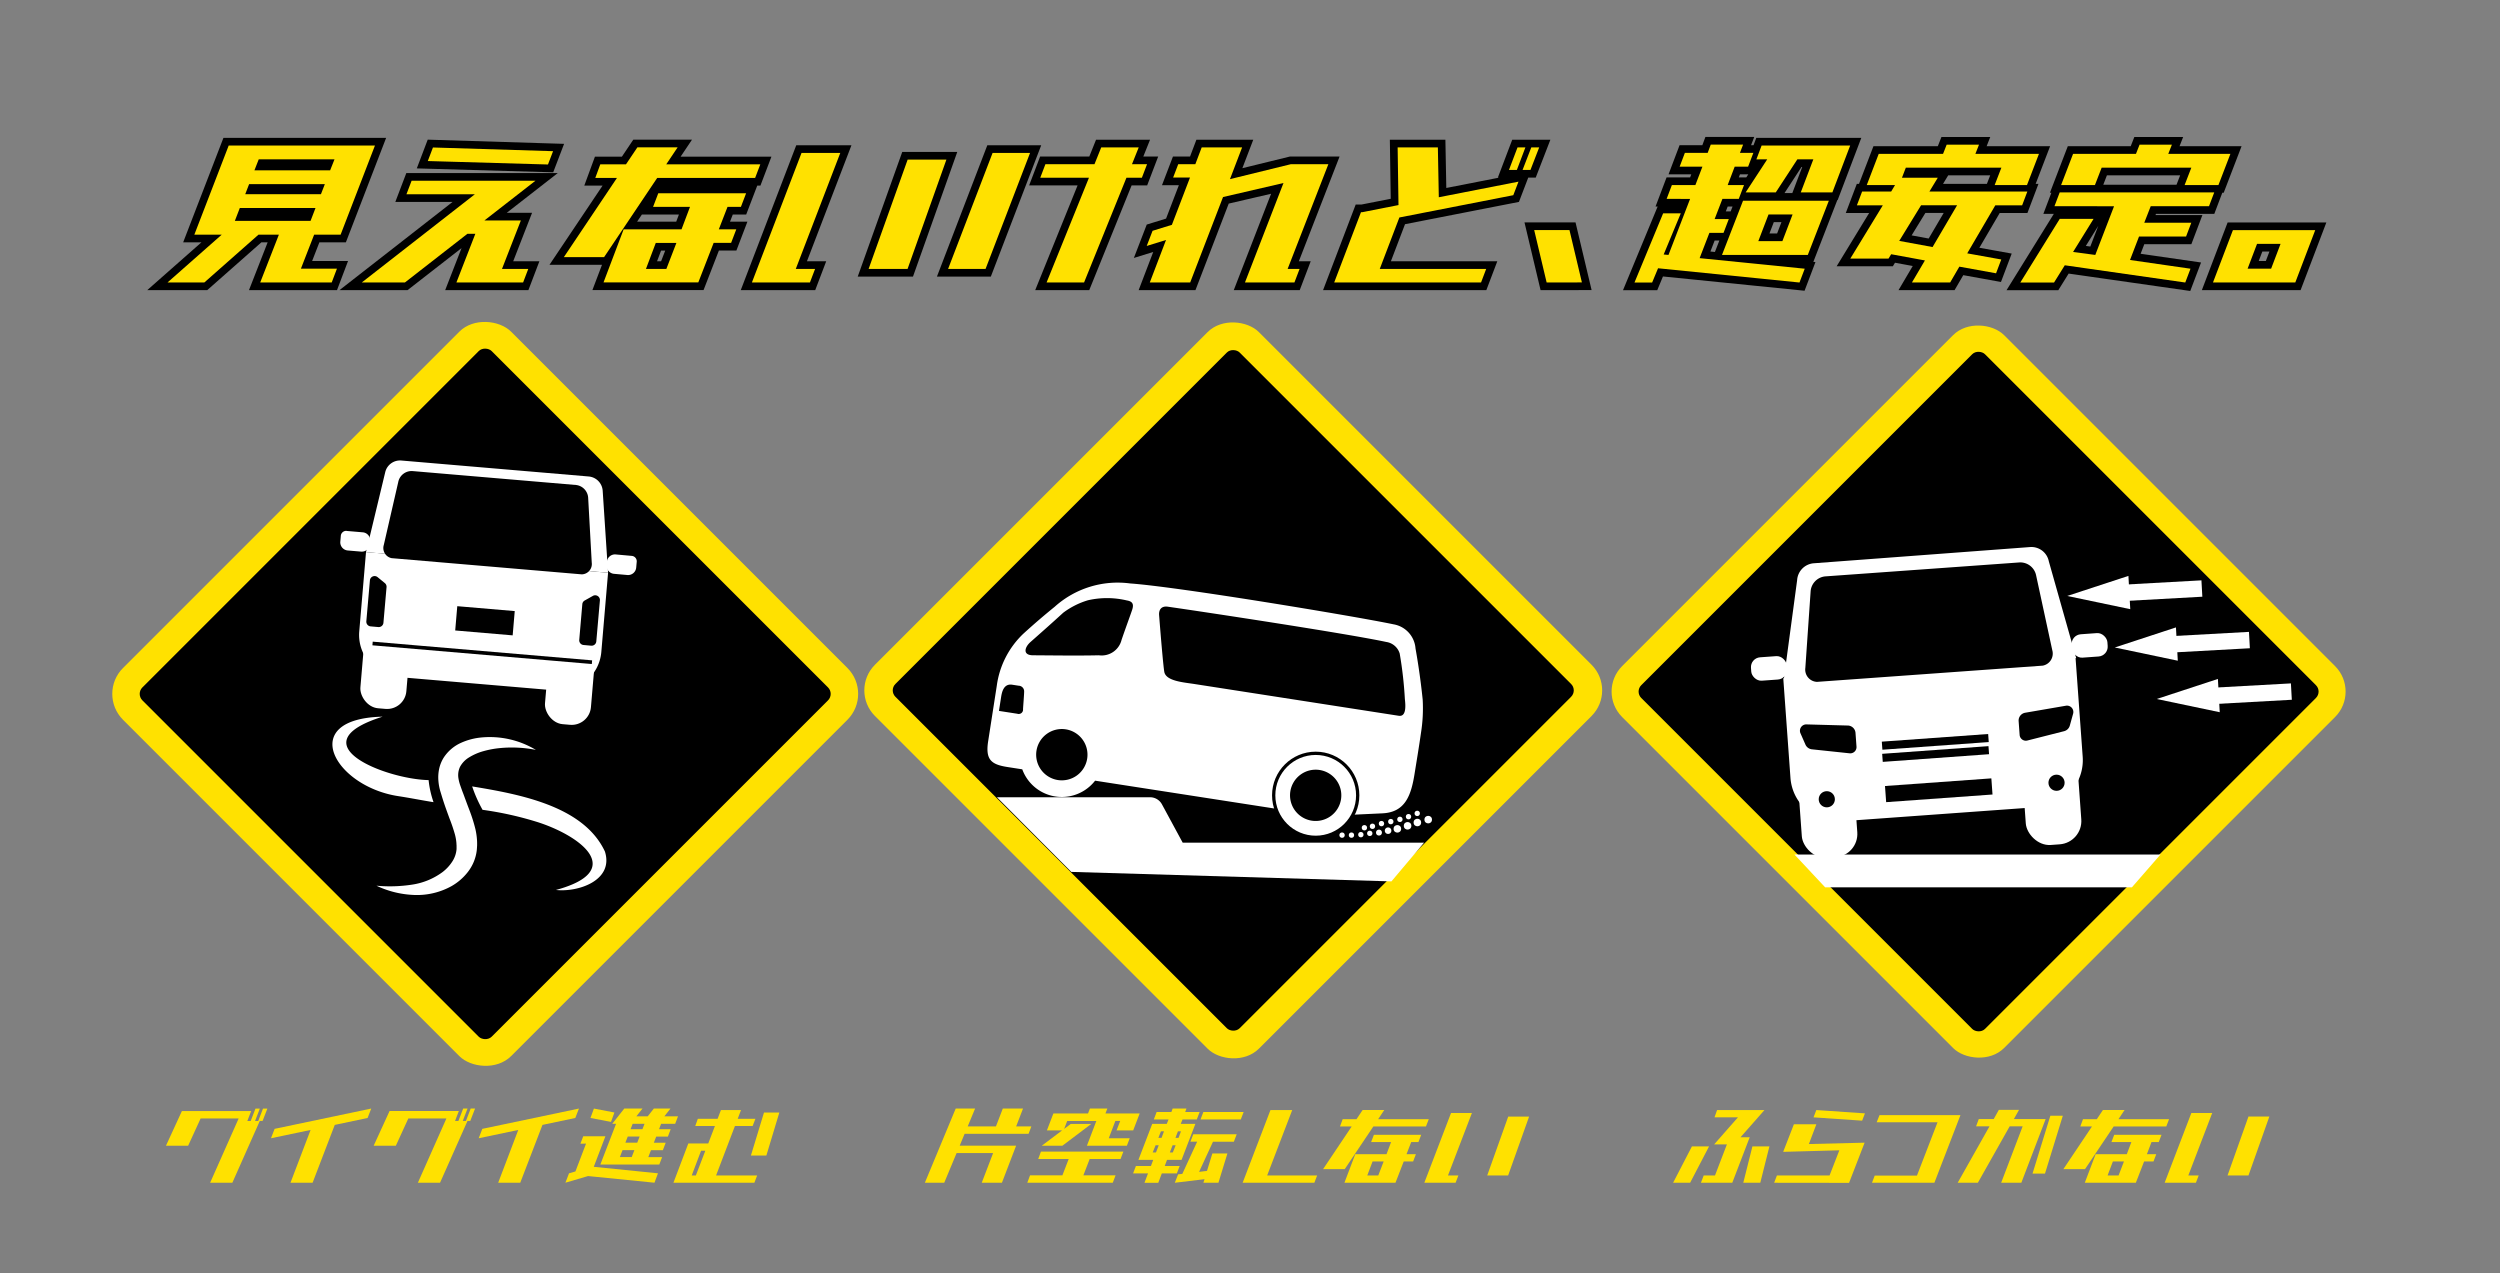
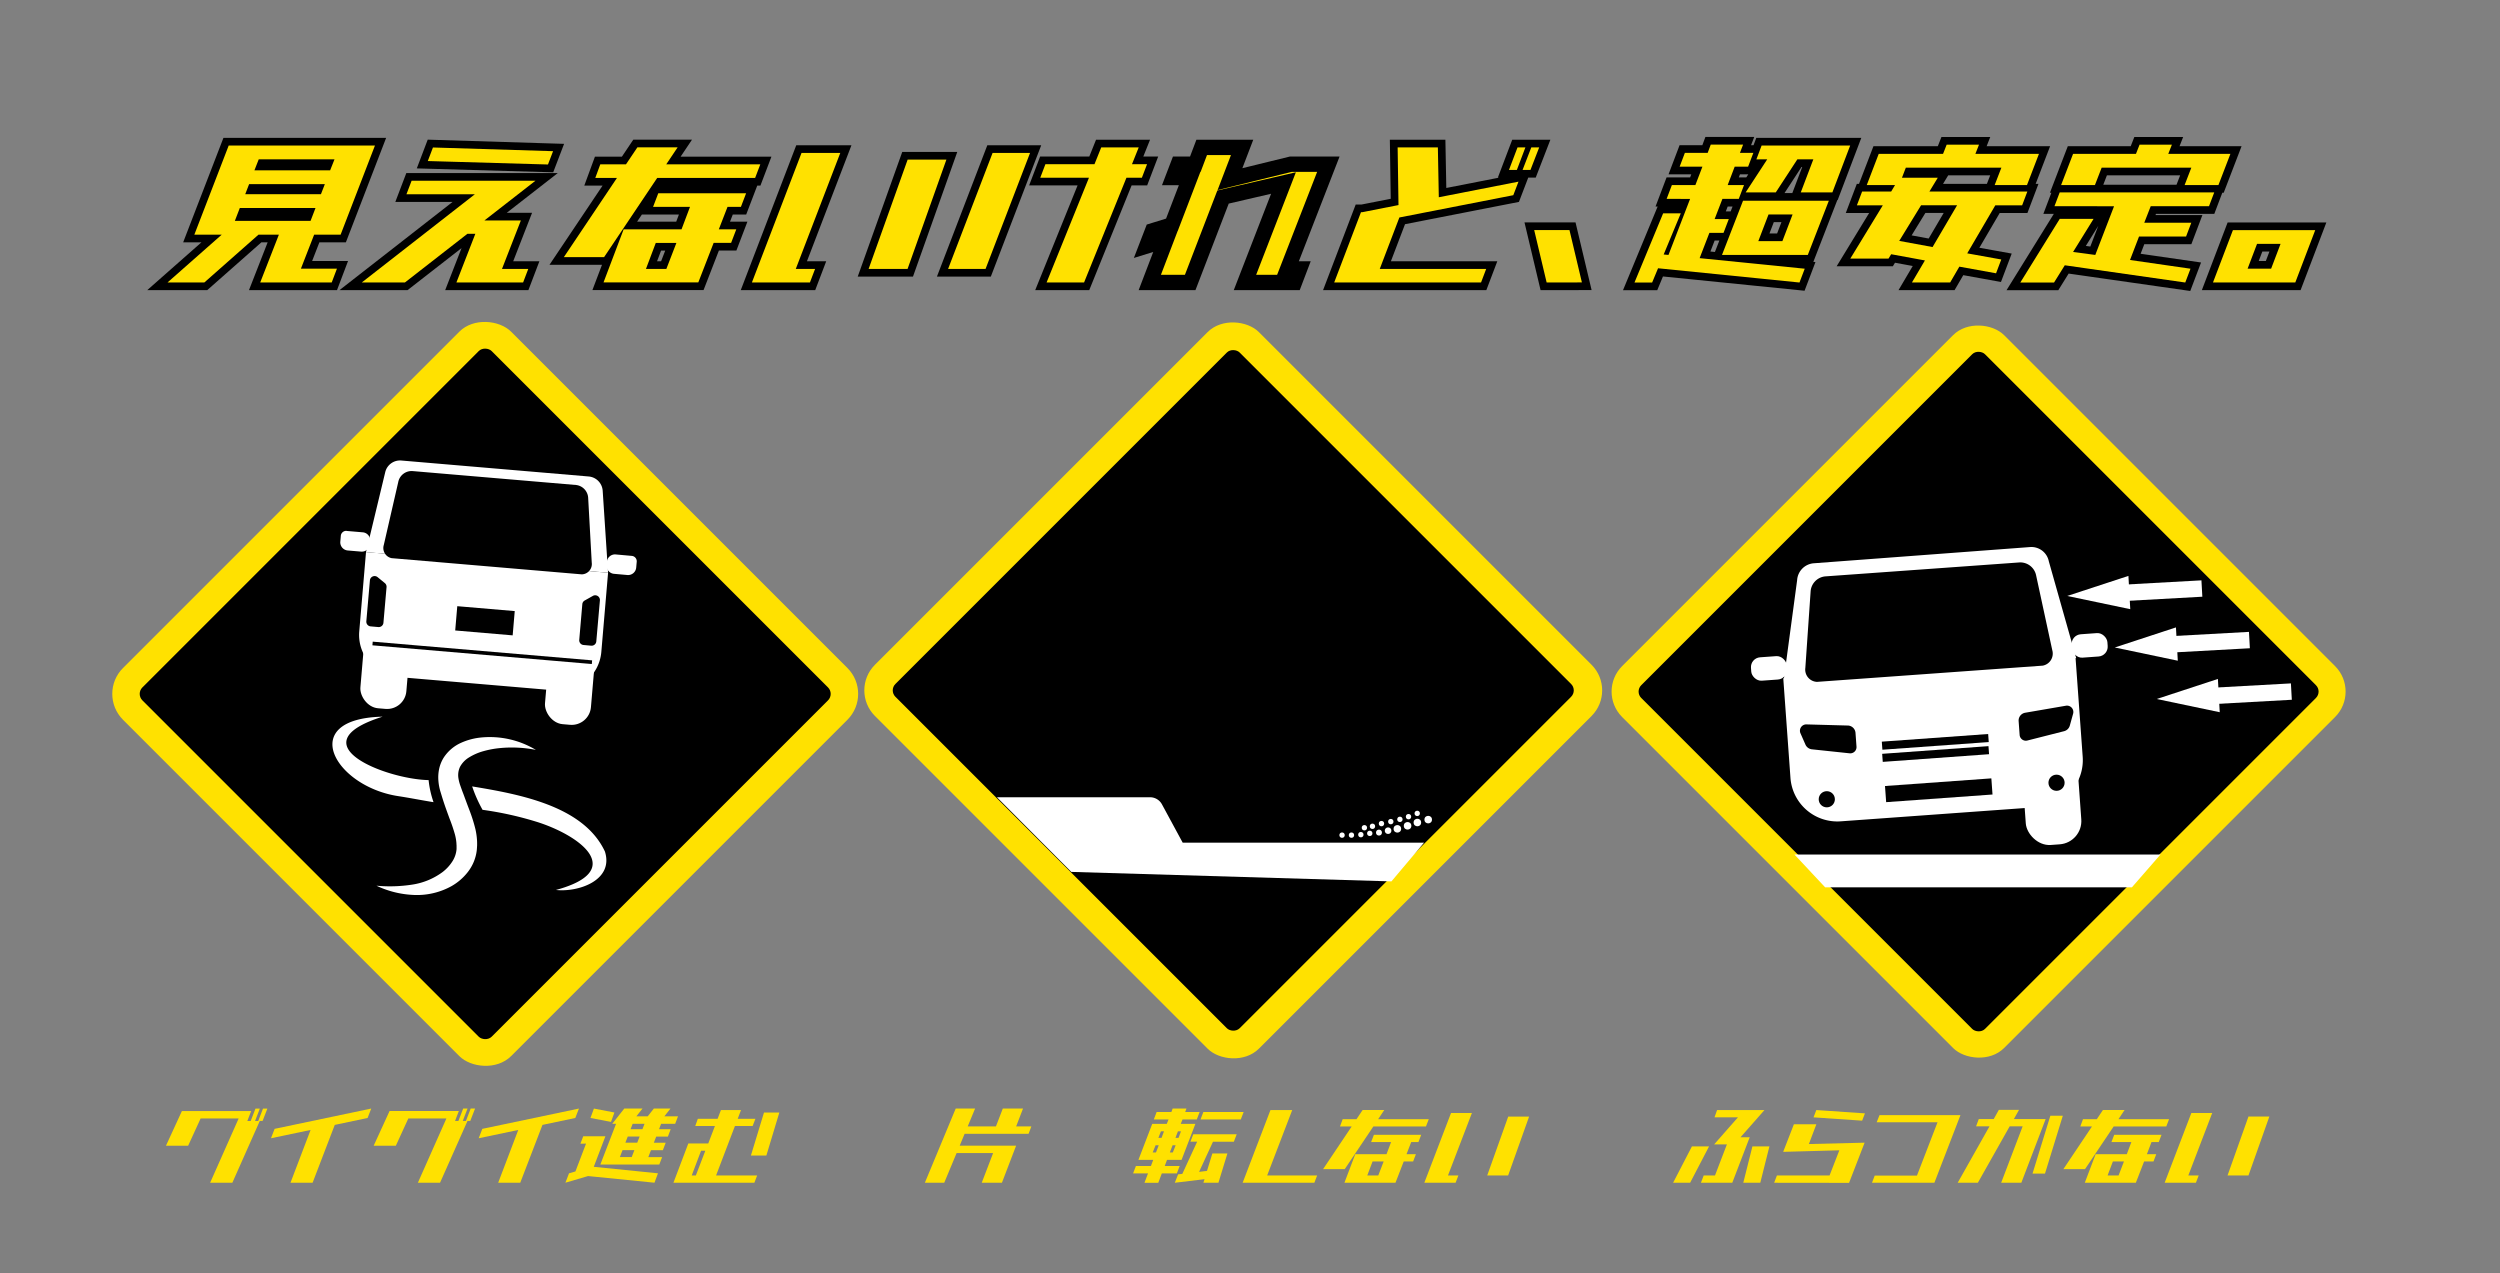
<svg xmlns="http://www.w3.org/2000/svg" id="レイヤー_1" data-name="レイヤー 1" viewBox="0 0 163 83">
  <rect x="0" y="0" width="163" height="83" fill="#808080" stroke="none" />
  <defs>
    <style>.cls-1{fill:#ffe100;}.cls-2{fill:#fff;}.cls-3,.cls-4,.cls-5{fill:none;}.cls-3{stroke:#fff;stroke-width:1.069px;}.cls-3,.cls-4{stroke-miterlimit:10;}.cls-4,.cls-5{stroke:#000;}.cls-4{stroke-width:0.214px;}</style>
  </defs>
  <rect id="rect12525" class="cls-1" x="111.397" y="27.483" width="35.216" height="35.216" rx="2.348" transform="translate(5.9 104.427) rotate(-45)" />
  <rect id="rect12529" x="113.158" y="29.244" width="31.694" height="31.694" rx="0.587" transform="translate(5.9 104.427) rotate(-45)" />
-   <rect class="cls-2" x="117.393" y="49.734" width="3.628" height="6.243" rx="1.52" transform="matrix(0.997, -0.072, 0.072, 0.997, -3.483, 8.683)" />
  <rect class="cls-2" x="131.962" y="48.835" width="3.628" height="6.243" rx="1.52" transform="translate(-3.381 9.725) rotate(-4.111)" />
  <path class="cls-2" d="M116.625,43.58h19.11a0,0,0,0,1,0,0v6.513a3.064,3.064,0,0,1-3.064,3.064H119.688a3.064,3.064,0,0,1-3.064-3.064V43.58A0,0,0,0,1,116.625,43.58Z" transform="matrix(0.997, -0.072, 0.072, 0.997, -3.143, 9.171)" />
  <path class="cls-2" d="M135.367,42.907l-19.061,1.371.867-6.451a1.177,1.177,0,0,1,1.064-1.1l14.141-1.06a1.158,1.158,0,0,1,1.205.932Z" />
  <path d="M133.187,43.4l-14.72,1.058a.8.8,0,0,1-.759-.91l.343-4.962A1.056,1.056,0,0,1,119,37.581l12.675-.911a1.055,1.055,0,0,1,1.084.863l1.05,4.862A.8.8,0,0,1,133.187,43.4Z" />
  <path d="M132.2,48.278l2.385-.606a.522.522,0,0,0,.367-.364l.209-.754a.415.415,0,0,0-.469-.54l-2.658.458a.516.516,0,0,0-.42.534l.065.9A.407.407,0,0,0,132.2,48.278Z" />
  <rect class="cls-2" x="135.078" y="41.313" width="2.337" height="1.529" rx="0.64" transform="translate(-2.666 9.877) rotate(-4.111)" />
  <rect class="cls-2" x="114.17" y="42.816" width="2.337" height="1.529" rx="0.64" transform="translate(-2.828 8.381) rotate(-4.111)" />
  <circle cx="134.086" cy="51.035" r="0.527" />
  <path d="M120.577,49.114l-2.447-.259a.522.522,0,0,1-.415-.307l-.315-.717a.414.414,0,0,1,.386-.6l2.7.074a.516.516,0,0,1,.492.468l.065.9A.408.408,0,0,1,120.577,49.114Z" />
  <circle cx="119.107" cy="52.112" r="0.527" />
  <rect x="122.931" y="50.997" width="6.952" height="1.055" transform="translate(-3.369 9.195) rotate(-4.111)" />
  <rect x="122.765" y="48.957" width="6.952" height="0.527" transform="matrix(0.997, -0.072, 0.072, 0.997, -3.204, 9.178)" />
  <rect x="122.704" y="48.105" width="6.952" height="0.527" transform="translate(-3.143 9.171) rotate(-4.111)" />
  <line class="cls-3" x1="143.563" y1="38.372" x2="138.093" y2="38.674" />
  <polygon class="cls-2" points="138.773 37.548 134.784 38.857 138.893 39.718 138.773 37.548" />
  <line class="cls-3" x1="146.662" y1="41.732" x2="141.192" y2="42.033" />
  <polygon class="cls-2" points="141.872 40.907 137.883 42.216 141.992 43.078 141.872 40.907" />
  <line class="cls-3" x1="149.397" y1="45.091" x2="143.927" y2="45.393" />
  <polygon class="cls-2" points="144.607 44.267 140.618 45.575 144.727 46.437 144.607 44.267" />
  <polygon class="cls-2" points="139 57.854 119 57.854 117.001 55.717 140.861 55.717 139 57.854" />
  <rect id="rect12525-2" data-name="rect12525" class="cls-1" x="62.708" y="27.313" width="35.4" height="35.4" rx="2.36" transform="translate(-8.278 70.041) rotate(-45)" />
  <rect id="rect12529-2" data-name="rect12529" x="64.537" y="29.142" width="31.742" height="31.742" rx="0.588" transform="translate(-8.278 70.041) rotate(-45)" />
  <path class="cls-2" d="M77.112,54.943l-1.353-2.5a.881.881,0,0,0-.776-.462H65l4.849,4.867,20.872.619,2.128-2.525Z" />
-   <path class="cls-2" d="M92.648,47.785a10.163,10.163,0,0,0,.111-2.17c-.155-1.537-.389-2.906-.468-3.339a1.724,1.724,0,0,0-1.428-1.569c-2.464-.519-14.086-2.452-17.177-2.666a6.143,6.143,0,0,0-4.92,1.52c-.635.516-1.258,1.043-2.033,1.747a5.729,5.729,0,0,0-1.743,3.406l-.562,3.616c-.184,1.19.184,1.513,1.253,1.679l.971.151A2.745,2.745,0,0,0,71.4,50.9l11.78,1.828a2.745,2.745,0,0,0,5.045.391l1.9-.089c1.518-.066,1.891-1.2,2.115-2.643C92.348,49.717,92.523,48.668,92.648,47.785ZM66.332,46.537l-1.2-.186.139-.894c.055-.356.178-.9.728-.813l.423.065a.365.365,0,0,1,.352.371c0,.208-.061.932-.072,1.158A.282.282,0,0,1,66.332,46.537Zm2.644,4.322a1.673,1.673,0,1,1,1.909-1.4A1.674,1.674,0,0,1,68.976,50.859Zm4.85-11.128c-.074.237-.435,1.211-.7,1.989a1.337,1.337,0,0,1-1.479,1.005c-1.438.036-3.629,0-4.269,0-.732.006-.569-.53-.194-.862.734-.649,1.369-1.208,2.141-1.915a5.125,5.125,0,0,1,1.609-.811,5.58,5.58,0,0,1,2.528.01C73.773,39.2,73.953,39.325,73.826,39.731Zm11.7,13.777a1.672,1.672,0,1,1,1.909-1.4A1.672,1.672,0,0,1,85.528,53.508Zm5.668-6.84L77.892,44.6c-.724-.112-1.878-.192-1.981-.8-.076-.451-.251-2.587-.337-3.682-.031-.392.172-.618.566-.562,2.473.356,11.663,1.748,14.245,2.3a1.076,1.076,0,0,1,.876.757,25.754,25.754,0,0,1,.336,2.963C91.655,46.059,91.681,46.743,91.2,46.668Z" />
  <circle class="cls-2" cx="89.309" cy="54.335" r="0.175" />
  <circle class="cls-2" cx="89.484" cy="53.874" r="0.175" />
  <circle class="cls-2" cx="90.072" cy="53.699" r="0.175" />
  <circle class="cls-2" cx="90.68" cy="53.569" r="0.175" />
  <circle class="cls-2" cx="91.273" cy="53.422" r="0.175" />
  <circle class="cls-2" cx="91.835" cy="53.247" r="0.175" />
  <circle class="cls-2" cx="92.403" cy="53.034" r="0.175" />
  <circle class="cls-2" cx="88.115" cy="54.451" r="0.175" />
  <circle class="cls-2" cx="88.728" cy="54.42" r="0.175" />
  <circle class="cls-2" cx="88.959" cy="53.969" r="0.175" />
  <circle class="cls-2" cx="87.502" cy="54.451" r="0.175" />
  <circle class="cls-2" cx="91.774" cy="53.843" r="0.246" />
  <circle class="cls-2" cx="92.413" cy="53.628" r="0.246" />
  <circle class="cls-2" cx="93.119" cy="53.439" r="0.246" />
  <circle class="cls-2" cx="91.108" cy="54.04" r="0.246" />
  <circle class="cls-2" cx="89.909" cy="54.285" r="0.194" />
  <circle class="cls-2" cx="90.503" cy="54.16" r="0.214" />
  <circle class="cls-4" cx="85.784" cy="51.855" r="2.739" />
  <rect id="rect12525-3" data-name="rect12525" class="cls-1" x="13.743" y="27.35" width="35.785" height="35.785" rx="2.386" transform="translate(-22.725 35.62) rotate(-45)" />
  <rect id="rect12529-3" data-name="rect12529" x="15.532" y="29.139" width="32.206" height="32.206" rx="0.596" transform="translate(-22.725 35.62) rotate(-45)" />
  <rect class="cls-2" x="23.605" y="41.034" width="3.007" height="5.175" rx="1.26" transform="translate(3.796 -1.975) rotate(4.872)" />
  <rect class="cls-2" x="35.658" y="42.087" width="3.007" height="5.175" rx="1.26" transform="matrix(0.996, 0.085, -0.085, 0.996, 3.929, -2.995)" />
  <path class="cls-2" d="M23.5,36.656H39.338a0,0,0,0,1,0,0v5.187a2.75,2.75,0,0,1-2.75,2.75H26.248a2.75,2.75,0,0,1-2.75-2.75V36.656A0,0,0,0,1,23.5,36.656Z" transform="translate(3.564 -2.522) rotate(4.872)" />
  <path class="cls-2" d="M39.646,37.343,23.864,36l1.253-5.215a.993.993,0,0,1,1.051-.759l12.218,1.041a1,1,0,0,1,.909.926Z" />
  <path d="M37.931,37.448,25.537,36.392a.672.672,0,0,1-.513-.861l.941-4.1a.891.891,0,0,1,.923-.718l10.673.909a.893.893,0,0,1,.789.865l.232,4.2A.672.672,0,0,1,37.931,37.448Z" />
  <path class="cls-2" d="M22.547,34.668H23.6a.531.531,0,0,1,.531.531V35.4a.531.531,0,0,1-.531.531h-.876a.531.531,0,0,1-.531-.531v-.383a.354.354,0,0,1,.354-.354Z" transform="translate(3.082 -1.84) rotate(4.872)" />
  <path class="cls-2" d="M40.086,36.187h.876a.531.531,0,0,1,.531.531v.206a.531.531,0,0,1-.531.531H39.909a.354.354,0,0,1-.354-.354v-.383A.531.531,0,0,1,40.086,36.187Z" transform="translate(77.595 77.116) rotate(-174.872)" />
  <rect x="29.74" y="39.68" width="3.76" height="1.589" transform="translate(3.552 -2.539) rotate(4.872)" />
  <rect x="24.265" y="42.445" width="14.357" height="0.24" transform="translate(3.729 -2.517) rotate(4.872)" />
  <path d="M24.664,40.884l-.5-.044a.307.307,0,0,1-.279-.333l.233-2.668a.307.307,0,0,1,.5-.21l.474.389a.31.31,0,0,1,.111.264L25,40.6A.307.307,0,0,1,24.664,40.884Z" />
  <path d="M38.047,42.054l.5.045a.307.307,0,0,0,.332-.28l.234-2.667a.308.308,0,0,0-.457-.3l-.534.3a.306.306,0,0,0-.155.241l-.2,2.323A.307.307,0,0,0,38.047,42.054Z" />
  <path class="cls-2" d="M34.946,48.894a8.07,8.07,0,0,0-2.324-.121,6.05,6.05,0,0,0-1.093.2,3.6,3.6,0,0,0-.947.411,1.6,1.6,0,0,0-.592.621,1.274,1.274,0,0,0-.095.767,2.552,2.552,0,0,0,.116.443c.064.182.127.364.2.545.133.364.267.726.41,1.1A10.085,10.085,0,0,1,31,54.073a4.4,4.4,0,0,1,.1.693c.01.118.008.234.008.35l-.01.171-.006.087-.011.1a2.838,2.838,0,0,1-.583,1.387,3.6,3.6,0,0,1-1.058.914,4.647,4.647,0,0,1-2.524.573,6.229,6.229,0,0,1-2.372-.6,9.485,9.485,0,0,0,2.331-.071,4.429,4.429,0,0,0,1.967-.809,2.718,2.718,0,0,0,.657-.711,1.738,1.738,0,0,0,.269-.8l0-.048v-.061l0-.126c-.008-.081-.006-.164-.018-.244a3.035,3.035,0,0,0-.091-.479,10.34,10.34,0,0,0-.355-1.044c-.134-.37-.276-.751-.4-1.136-.063-.193-.121-.388-.18-.582a3.292,3.292,0,0,1-.139-.716,2.671,2.671,0,0,1,.045-.778,2.289,2.289,0,0,1,.3-.747,2.635,2.635,0,0,1,1.136-.967,4.138,4.138,0,0,1,1.3-.344,5.82,5.82,0,0,1,3.585.815Z" />
  <path class="cls-2" d="M27.945,50.863c-2.8-.06-8.633-2.358-3-4.136-5.618.128-3.146,4.547,1.021,5.181.725.11,1.575.279,2.3.394A6.34,6.34,0,0,1,27.945,50.863Z" />
  <path class="cls-2" d="M39.439,55.516c-1.392-2.974-5.57-3.732-8.655-4.242a8.991,8.991,0,0,0,.678,1.526,21.975,21.975,0,0,1,3.667.826c2.866.947,5.649,3.171,1.117,4.4C37.706,58.185,40.038,57.4,39.439,55.516Z" />
  <path class="cls-1" d="M12.671,15.3l2.24-5.811h9.536L22.208,15.3H20.482l-.862,2.216h2.349l-.341.9H16.966L18.183,15.3h-1.33l-3.528,3.115h-2.4L14.456,15.3H12.671Zm2.642-.9h4.936l.322-.839H15.636Zm.676-1.737h4.936l.255-.659H16.243Zm.6-1.558h4.936l.285-.718H16.87Z" />
  <path class="cls-1" d="M26.5,12.667l.337-.884h8.075l-3.327,2.591H33.96l-1.23,3.159h1.713l-.337.885H29.757l1.235-3.175h-.515L26.4,18.418H23.587l7.373-5.751ZM27.892,10.5l.336-.884,7.832.241-.332.868Z" />
  <path class="cls-1" d="M38.813,11.6l.325-.884h1.675l.744-1.109h2.624l-.743,1.109h6.133l-.336.884H42.85l-3.464,5.167H36.762L40.226,11.6Zm3.768,1.886.338-.884h5.727l-.338.884h-.873l-.569,1.468h1.139l-.337.883H46.529l-1,2.577H39.349l1.312-3.46h3.774l.554-1.468ZM44.1,15.841H42.756l-.639,1.692h1.33Z" />
  <path class="cls-1" d="M49.024,18.418l3.235-8.446h2.527l-2.9,7.561h1.258l-.337.885Zm7.61-.885,2.545-7.128h2.527l-2.532,7.128Z" />
  <path class="cls-1" d="M61.816,17.533l2.9-7.561h2.443l-2.9,7.561Zm6.421.885L71,11.588H67.825l.336-.883h3.2L71.8,9.611h2.444l-.438,1.094h.982l-.337.883H73.444l-2.763,6.83Z" />
  <path class="cls-1" d="M74.966,18.418l1.058-2.771-1.258.389.381-.988,1.26-.389,1.182-3.086h-1.1l.332-.868h1.115l.414-1.094h2.635l-.791,2.068,3.971-.974h2.444l-2.655,6.828h.779l-.337.885H81.171l2.512-6.485-3.941.914L77.6,18.418Z" />
  <path class="cls-1" d="M86.989,18.418l1.747-4.583h.084l2.362-.464-.056-3.76h2.623l.061,3.25,5.195-1.017-.338.883L91.239,14.18l-1.278,3.353H96.9l-.336.885ZM98.9,11.079h-.515l.557-1.468h.514Zm.887,0h-.515l.568-1.468h.515Z" />
  <path class="cls-1" d="M100.841,18.418,100.029,15h2.3l.811,3.414Z" />
-   <path class="cls-1" d="M108.665,12.967l.341-.9h1.533l.459-1.2h-1.485l.341-.9h1.487l.2-.54h2.109l-.206.54h.875l-.342.9h-.875l-.458,1.2h1.066l-.342.9h-1.066l-.508,1.317h.923l-.343.9h-.922l-.636,1.647,6.853.689-.342.9-9.221-.929-.386.929h-1.151l1.867-4.509h1.151l-1.115,2.682.313.029,1.409-3.653Zm3.61,3.653,1.371-3.534h5.595L117.87,16.62h-5.595Zm2.241-6.229.34-.9h5.775l-1.16,3.055H117.41l.819-2.156h-1.042l-1.407,2.156h-1.965l1.407-2.156Zm.126,5.331h1.57l.664-1.737h-1.569Z" />
  <path class="cls-1" d="M121.712,12.068l.781-2.037h4.194l.236-.6h2.108l-.235.6h4.144l-.781,2.037h-2.108l.44-1.138h-6.23l-.254.658h2.336l-.546.9h6.386l-.341.9h-1.749l-1.831,3.13,2.22.4-.34.9-2.393-.433-.6,1.033h-2.492l.847-1.438-2.2-.405-.172.284h-2.492l2.119-3.473h-1.69l.341-.9h1.894l.251-.419Zm2.118,3.639,2.173.4,1.6-2.725h-2.348Z" />
  <path class="cls-1" d="M133.951,13.445l.341-.9h10.076l-.341.9h-3.8l-.421,1.078h3.066l-.341.9h-3.067l-.587,1.528,3.943.569-.341.9-7.855-1.124-.7,1.124h-2.2l2.57-4.148H136.5l-1.335,2.156,1.448.194,1.223-3.175Zm.432-1.377.782-2.037h4.1l.235-.6h2.108l-.236.6h4.051l-.782,2.037h-2.205l.44-1.138h-5.847l-.44,1.138Z" />
  <path class="cls-1" d="M144.286,18.418l1.3-3.414h5.367l-1.3,3.414h-5.367Zm2.258-.9h1.533l.615-1.618h-1.533Z" />
  <path class="cls-5" d="M12.671,15.3l2.24-5.811h9.536L22.208,15.3H20.482l-.862,2.216h2.349l-.341.9H16.966L18.183,15.3h-1.33l-3.528,3.115h-2.4L14.456,15.3H12.671Zm2.642-.9h4.936l.322-.839H15.636Zm.676-1.737h4.936l.255-.659H16.243Zm.6-1.558h4.936l.285-.718H16.87Z" />
  <path class="cls-5" d="M26.5,12.667l.337-.884h8.075l-3.327,2.591H33.96l-1.23,3.159h1.713l-.337.885H29.757l1.235-3.175h-.515L26.4,18.418H23.587l7.373-5.751ZM27.892,10.5l.336-.884,7.832.241-.332.868Z" />
  <path class="cls-5" d="M38.813,11.6l.325-.884h1.675l.744-1.109h2.624l-.743,1.109h6.133l-.336.884H42.85l-3.464,5.167H36.762L40.226,11.6Zm3.768,1.886.338-.884h5.727l-.338.884h-.873l-.569,1.468h1.139l-.337.883H46.529l-1,2.577H39.349l1.312-3.46h3.774l.554-1.468ZM44.1,15.841H42.756l-.639,1.692h1.33Z" />
  <path class="cls-5" d="M49.024,18.418l3.235-8.446h2.527l-2.9,7.561h1.258l-.337.885Zm7.61-.885,2.545-7.128h2.527l-2.532,7.128Z" />
  <path class="cls-5" d="M61.816,17.533l2.9-7.561h2.443l-2.9,7.561Zm6.421.885L71,11.588H67.825l.336-.883h3.2L71.8,9.611h2.444l-.438,1.094h.982l-.337.883H73.444l-2.763,6.83Z" />
  <path class="cls-5" d="M74.966,18.418l1.058-2.771-1.258.389.381-.988,1.26-.389,1.182-3.086h-1.1l.332-.868h1.115l.414-1.094h2.635l-.791,2.068,3.971-.974h2.444l-2.655,6.828h.779l-.337.885H81.171l2.512-6.485-3.941.914L77.6,18.418Z" />
  <path class="cls-5" d="M86.989,18.418l1.747-4.583h.084l2.362-.464-.056-3.76h2.623l.061,3.25,5.195-1.017-.338.883L91.239,14.18l-1.278,3.353H96.9l-.336.885ZM98.9,11.079h-.515l.557-1.468h.514Zm.887,0h-.515l.568-1.468h.515Z" />
  <path class="cls-5" d="M100.841,18.418,100.029,15h2.3l.811,3.414Z" />
  <path class="cls-5" d="M108.665,12.967l.341-.9h1.533l.459-1.2h-1.485l.341-.9h1.487l.2-.54h2.109l-.206.54h.875l-.342.9h-.875l-.458,1.2h1.066l-.342.9h-1.066l-.508,1.317h.923l-.343.9h-.922l-.636,1.647,6.853.689-.342.9-9.221-.929-.386.929h-1.151l1.867-4.509h1.151l-1.115,2.682.313.029,1.409-3.653Zm3.61,3.653,1.371-3.534h5.595L117.87,16.62h-5.595Zm2.241-6.229.34-.9h5.775l-1.16,3.055H117.41l.819-2.156h-1.042l-1.407,2.156h-1.965l1.407-2.156Zm.126,5.331h1.57l.664-1.737h-1.569Z" />
  <path class="cls-5" d="M121.712,12.068l.781-2.037h4.194l.236-.6h2.108l-.235.6h4.144l-.781,2.037h-2.108l.44-1.138h-6.23l-.254.658h2.336l-.546.9h6.386l-.341.9h-1.749l-1.831,3.13,2.22.4-.34.9-2.393-.433-.6,1.033h-2.492l.847-1.438-2.2-.405-.172.284h-2.492l2.119-3.473h-1.69l.341-.9h1.894l.251-.419Zm2.118,3.639,2.173.4,1.6-2.725h-2.348Z" />
  <path class="cls-5" d="M133.951,13.445l.341-.9h10.076l-.341.9h-3.8l-.421,1.078h3.066l-.341.9h-3.067l-.587,1.528,3.943.569-.341.9-7.855-1.124-.7,1.124h-2.2l2.57-4.148H136.5l-1.335,2.156,1.448.194,1.223-3.175Zm.432-1.377.782-2.037h4.1l.235-.6h2.108l-.236.6h4.051l-.782,2.037h-2.205l.44-1.138h-5.847l-.44,1.138Z" />
  <path class="cls-5" d="M144.286,18.418l1.3-3.414h5.367l-1.3,3.414h-5.367Zm2.258-.9h1.533l.615-1.618h-1.533Z" />
  <path class="cls-1" d="M12.671,15.3l2.24-5.811h9.536L22.208,15.3H20.482l-.862,2.216h2.349l-.341.9H16.966L18.183,15.3h-1.33l-3.528,3.115h-2.4L14.456,15.3H12.671Zm2.642-.9h4.936l.322-.839H15.636Zm.676-1.737h4.936l.255-.659H16.243Zm.6-1.558h4.936l.285-.718H16.87Z" />
  <path class="cls-1" d="M26.5,12.667l.337-.884h8.075l-3.327,2.591H33.96l-1.23,3.159h1.713l-.337.885H29.757l1.235-3.175h-.515L26.4,18.418H23.587l7.373-5.751ZM27.892,10.5l.336-.884,7.832.241-.332.868Z" />
  <path class="cls-1" d="M38.813,11.6l.325-.884h1.675l.744-1.109h2.624l-.743,1.109h6.133l-.336.884H42.85l-3.464,5.167H36.762L40.226,11.6Zm3.768,1.886.338-.884h5.727l-.338.884h-.873l-.569,1.468h1.139l-.337.883H46.529l-1,2.577H39.349l1.312-3.46h3.774l.554-1.468ZM44.1,15.841H42.756l-.639,1.692h1.33Z" />
  <path class="cls-1" d="M49.024,18.418l3.235-8.446h2.527l-2.9,7.561h1.258l-.337.885Zm7.61-.885,2.545-7.128h2.527l-2.532,7.128Z" />
  <path class="cls-1" d="M61.816,17.533l2.9-7.561h2.443l-2.9,7.561Zm6.421.885L71,11.588H67.825l.336-.883h3.2L71.8,9.611h2.444l-.438,1.094h.982l-.337.883H73.444l-2.763,6.83Z" />
-   <path class="cls-1" d="M74.966,18.418l1.058-2.771-1.258.389.381-.988,1.26-.389,1.182-3.086h-1.1l.332-.868h1.115l.414-1.094h2.635l-.791,2.068,3.971-.974h2.444l-2.655,6.828h.779l-.337.885H81.171l2.512-6.485-3.941.914L77.6,18.418Z" />
  <path class="cls-1" d="M86.989,18.418l1.747-4.583h.084l2.362-.464-.056-3.76h2.623l.061,3.25,5.195-1.017-.338.883L91.239,14.18l-1.278,3.353H96.9l-.336.885ZM98.9,11.079h-.515l.557-1.468h.514Zm.887,0h-.515l.568-1.468h.515Z" />
  <path class="cls-1" d="M100.841,18.418,100.029,15h2.3l.811,3.414Z" />
  <path class="cls-1" d="M108.665,12.967l.341-.9h1.533l.459-1.2h-1.485l.341-.9h1.487l.2-.54h2.109l-.206.54h.875l-.342.9h-.875l-.458,1.2h1.066l-.342.9h-1.066l-.508,1.317h.923l-.343.9h-.922l-.636,1.647,6.853.689-.342.9-9.221-.929-.386.929h-1.151l1.867-4.509h1.151l-1.115,2.682.313.029,1.409-3.653Zm3.61,3.653,1.371-3.534h5.595L117.87,16.62h-5.595Zm2.241-6.229.34-.9h5.775l-1.16,3.055H117.41l.819-2.156h-1.042l-1.407,2.156h-1.965l1.407-2.156Zm.126,5.331h1.57l.664-1.737h-1.569Z" />
  <path class="cls-1" d="M121.712,12.068l.781-2.037h4.194l.236-.6h2.108l-.235.6h4.144l-.781,2.037h-2.108l.44-1.138h-6.23l-.254.658h2.336l-.546.9h6.386l-.341.9h-1.749l-1.831,3.13,2.22.4-.34.9-2.393-.433-.6,1.033h-2.492l.847-1.438-2.2-.405-.172.284h-2.492l2.119-3.473h-1.69l.341-.9h1.894l.251-.419Zm2.118,3.639,2.173.4,1.6-2.725h-2.348Z" />
  <path class="cls-1" d="M133.951,13.445l.341-.9h10.076l-.341.9h-3.8l-.421,1.078h3.066l-.341.9h-3.067l-.587,1.528,3.943.569-.341.9-7.855-1.124-.7,1.124h-2.2l2.57-4.148H136.5l-1.335,2.156,1.448.194,1.223-3.175Zm.432-1.377.782-2.037h4.1l.235-.6h2.108l-.236.6h4.051l-.782,2.037h-2.205l.44-1.138h-5.847l-.44,1.138Z" />
  <path class="cls-1" d="M144.286,18.418l1.3-3.414h5.367l-1.3,3.414h-5.367Zm2.258-.9h1.533l.615-1.618h-1.533Z" />
  <path class="cls-1" d="M17.121,73.084h-.182l-1.791,4.032H13.7l1.861-4.193H13.081L12.268,74.7H10.822l1.037-2.258h4.516l-.248.645h.219l.311-.806h.284l-.31.806h.207l.309-.806h.285Z" />
  <path class="cls-1" d="M18.939,77.116l1.311-3.443-2.582.541.237-.613,6.3-1.323-.238.614-2.14.451-1.447,3.773Z" />
  <path class="cls-1" d="M30.662,73.084h-.18L28.69,77.116H27.245l1.861-4.193H26.623L25.81,74.7H24.364L25.4,72.439h4.516l-.246.645h.219l.31-.806h.284l-.311.806h.207l.31-.806h.285Z" />
  <path class="cls-1" d="M32.481,77.116l1.31-3.443-2.581.541.237-.613,6.3-1.323-.237.614-2.141.451L33.92,77.116Z" />
  <path class="cls-1" d="M37.844,74.567l.183-.483h1.446l-.76,1.992L42.9,76.5l-.229.613-4.329-.434-1.478.434L37.1,76.5l.418-.121.691-1.815Zm.654-1.675.225-.614,1.338.258-.224.612Zm1.423.378.782-.992H41.89l-.4.508h.741l.4-.508h1.084l-.4.508h.891l-.184.484h-.916l-.137.355h.761l-.183.483h-.762l-.156.4h.774l-.183.483h-.775l-.174.452h.9l-.184.484H39.142l1.024-2.653Zm.495,2.169h.773l.174-.452H40.59Zm.357-.935h.774l.156-.4H40.93Zm.34-.879h.774l.137-.355H41.25Z" />
  <path class="cls-1" d="M45.331,73.415l.167-.468h1.289l.218-.572h1.309l-.216.572h1.154l-.18.468H47.918l-1.23,3.226h2.677l-.18.475H43.907l.972-2.564h1.3l.434-1.137Zm.656,1.613H45.71L45.1,76.641h.269Zm2.972.314.854-2.806h1l-.846,2.806Z" />
  <path class="cls-1" d="M60.3,77.116l2.012-4.838h1.264l-.48,1.161h1.84l.447-1.161H66.7l-.446,1.161h.992l-.183.484H62.893l-.32.774h3.678l-.926,2.419H64.009l.742-1.935H62.37l-.806,1.935Z" />
-   <path class="cls-1" d="M66.98,77.116l.178-.483h2.11l.411-1.066H67.692l.177-.483h5.374l-.183.483H71.047l-.412,1.066h2.1l-.183.483ZM68.259,73.7l.421-1.1h2.258l.125-.323H72.2l-.126.323h2.232l-.421,1.1H72.8l.237-.613h-.316l-.431,1.13h1.367l-.183.483H70.867l.615-1.613h-1.9l-.2.517.43-.323H71.15L69.268,74.7H67.926l1.326-1Z" />
  <path class="cls-1" d="M74.225,75.624l.9-2.346h.948l.117-.291h-.961l.184-.483h.961l.083-.226h.9l-.083.226h.942l-.185.483H77.1l-.117.291h.955l-.9,2.346H76.09l-.15.4h.974l-.184.483h-.98l-.231.613h-.9l.231-.613h-.973l.184-.483h.98l.149-.4h-.961Zm.931-.483h.213l.18-.468h-.206Zm.37-.952h.206l.161-.427h-.2Zm1.126.484h-.2l-.179.468h.194Zm.963-.234.185-.484h2.832l-.184.484H79.087l-.907,1.967.516-.064.35-1.137h.981l-.586,1.911h-.98l.073-.233-1.937.233.216-.548.275-.032.967-2.1ZM77,73.762H76.8l-.16.427h.2Zm1.275-.775.184-.483h2.626l-.185.483Z" />
  <path class="cls-1" d="M81.02,77.116l1.814-4.741h1.419l-1.634,4.266h3.258l-.181.475Z" />
  <path class="cls-1" d="M87.367,73.447l.176-.475h.9l.4-.6h1.412l-.4.6h3.3l-.182.475H89.542l-1.866,2.782H86.264l1.865-2.782Zm2.03,1.016.182-.476h3.084l-.182.476H92.01l-.305.791h.611l-.18.475h-.613l-.538,1.387H87.656l.707-1.862H90.4l.3-.791Zm.817,1.266h-.723l-.345.912h.717Z" />
  <path class="cls-1" d="M92.866,77.116l1.741-4.548h1.361l-1.56,4.073h.678l-.182.475Zm4.1-.475,1.37-3.839h1.361L98.33,76.641Z" />
  <path class="cls-1" d="M109.086,77.116l1.227-2.37h1.117l-1.234,2.37Zm2.7-4.265.168-.476h3.09l-1.563,1.774h.6l-1.137,2.967H110.9l.181-.475h.736l.776-2.025h-.832l1.553-1.765Zm1.876,4.265.595-2.37h1.109l-.595,2.37Z" />
  <path class="cls-1" d="M115.674,77.116l.181-.475h3.432L119.925,75l-3.662.1.7-1.8h1.465l-.489,1.291,3.634-.089-1.014,2.62Zm2.568-4.265.182-.476,3.17.217-.182.476Z" />
  <path class="cls-1" d="M122.054,77.116l.178-.468h2.754l1.341-3.475h-3.968l.186-.467h5.277l-1.7,4.41Z" />
  <path class="cls-1" d="M128.84,73.439l.176-.476h.974l.335-.6h1.316l-.336.6h2.072l-1.586,4.153h-1.315l1.4-3.677h-.846l-2.074,3.677h-1.315l2.073-3.677Zm3.68,3.081,1.163-3.774h.813l-1.163,3.774Z" />
  <path class="cls-1" d="M135.635,73.447l.176-.475h.9l.4-.6h1.412l-.4.6h3.3l-.182.475H137.81l-1.867,2.782h-1.412l1.865-2.782Zm2.03,1.016.182-.476h3.084l-.182.476h-.472l-.3.791h.611l-.181.475h-.612l-.538,1.387h-3.329l.707-1.862h2.031l.3-.791Zm.816,1.266h-.722l-.345.912h.717Z" />
  <path class="cls-1" d="M141.135,77.116l1.741-4.548h1.36l-1.558,4.073h.676l-.181.475Zm4.1-.475L146.6,72.8h1.361L146.6,76.641Z" />
</svg>